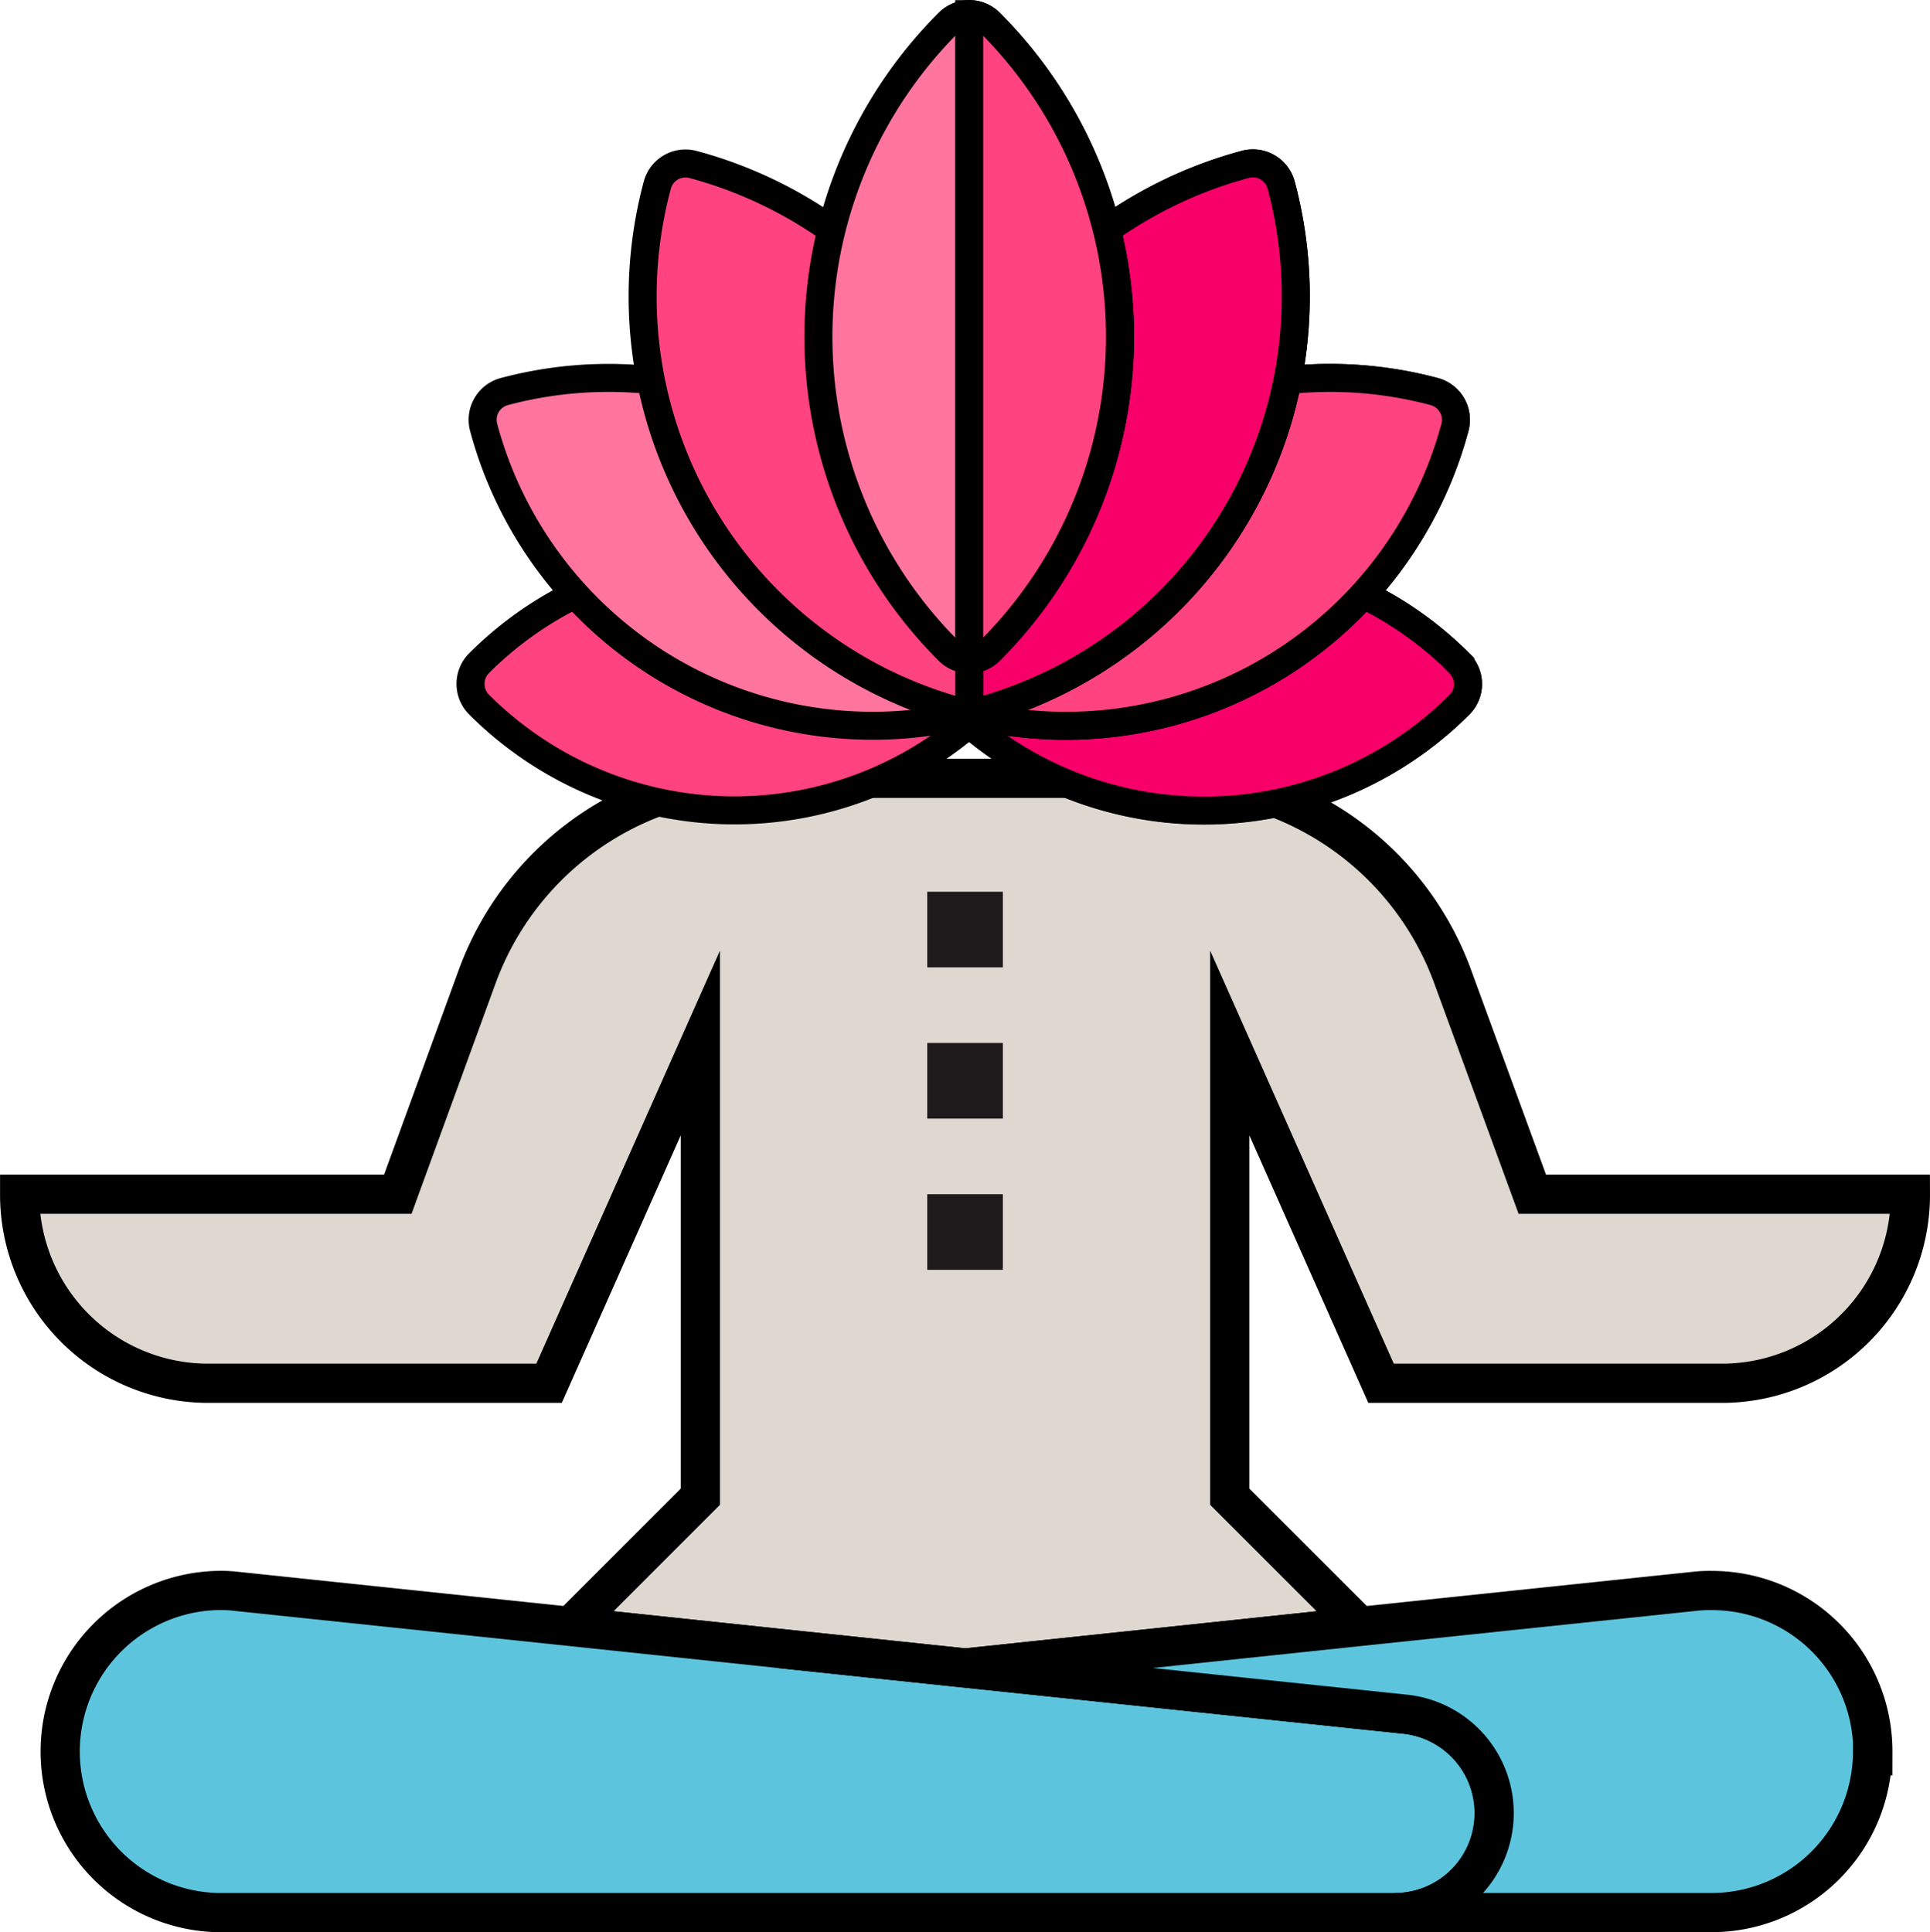
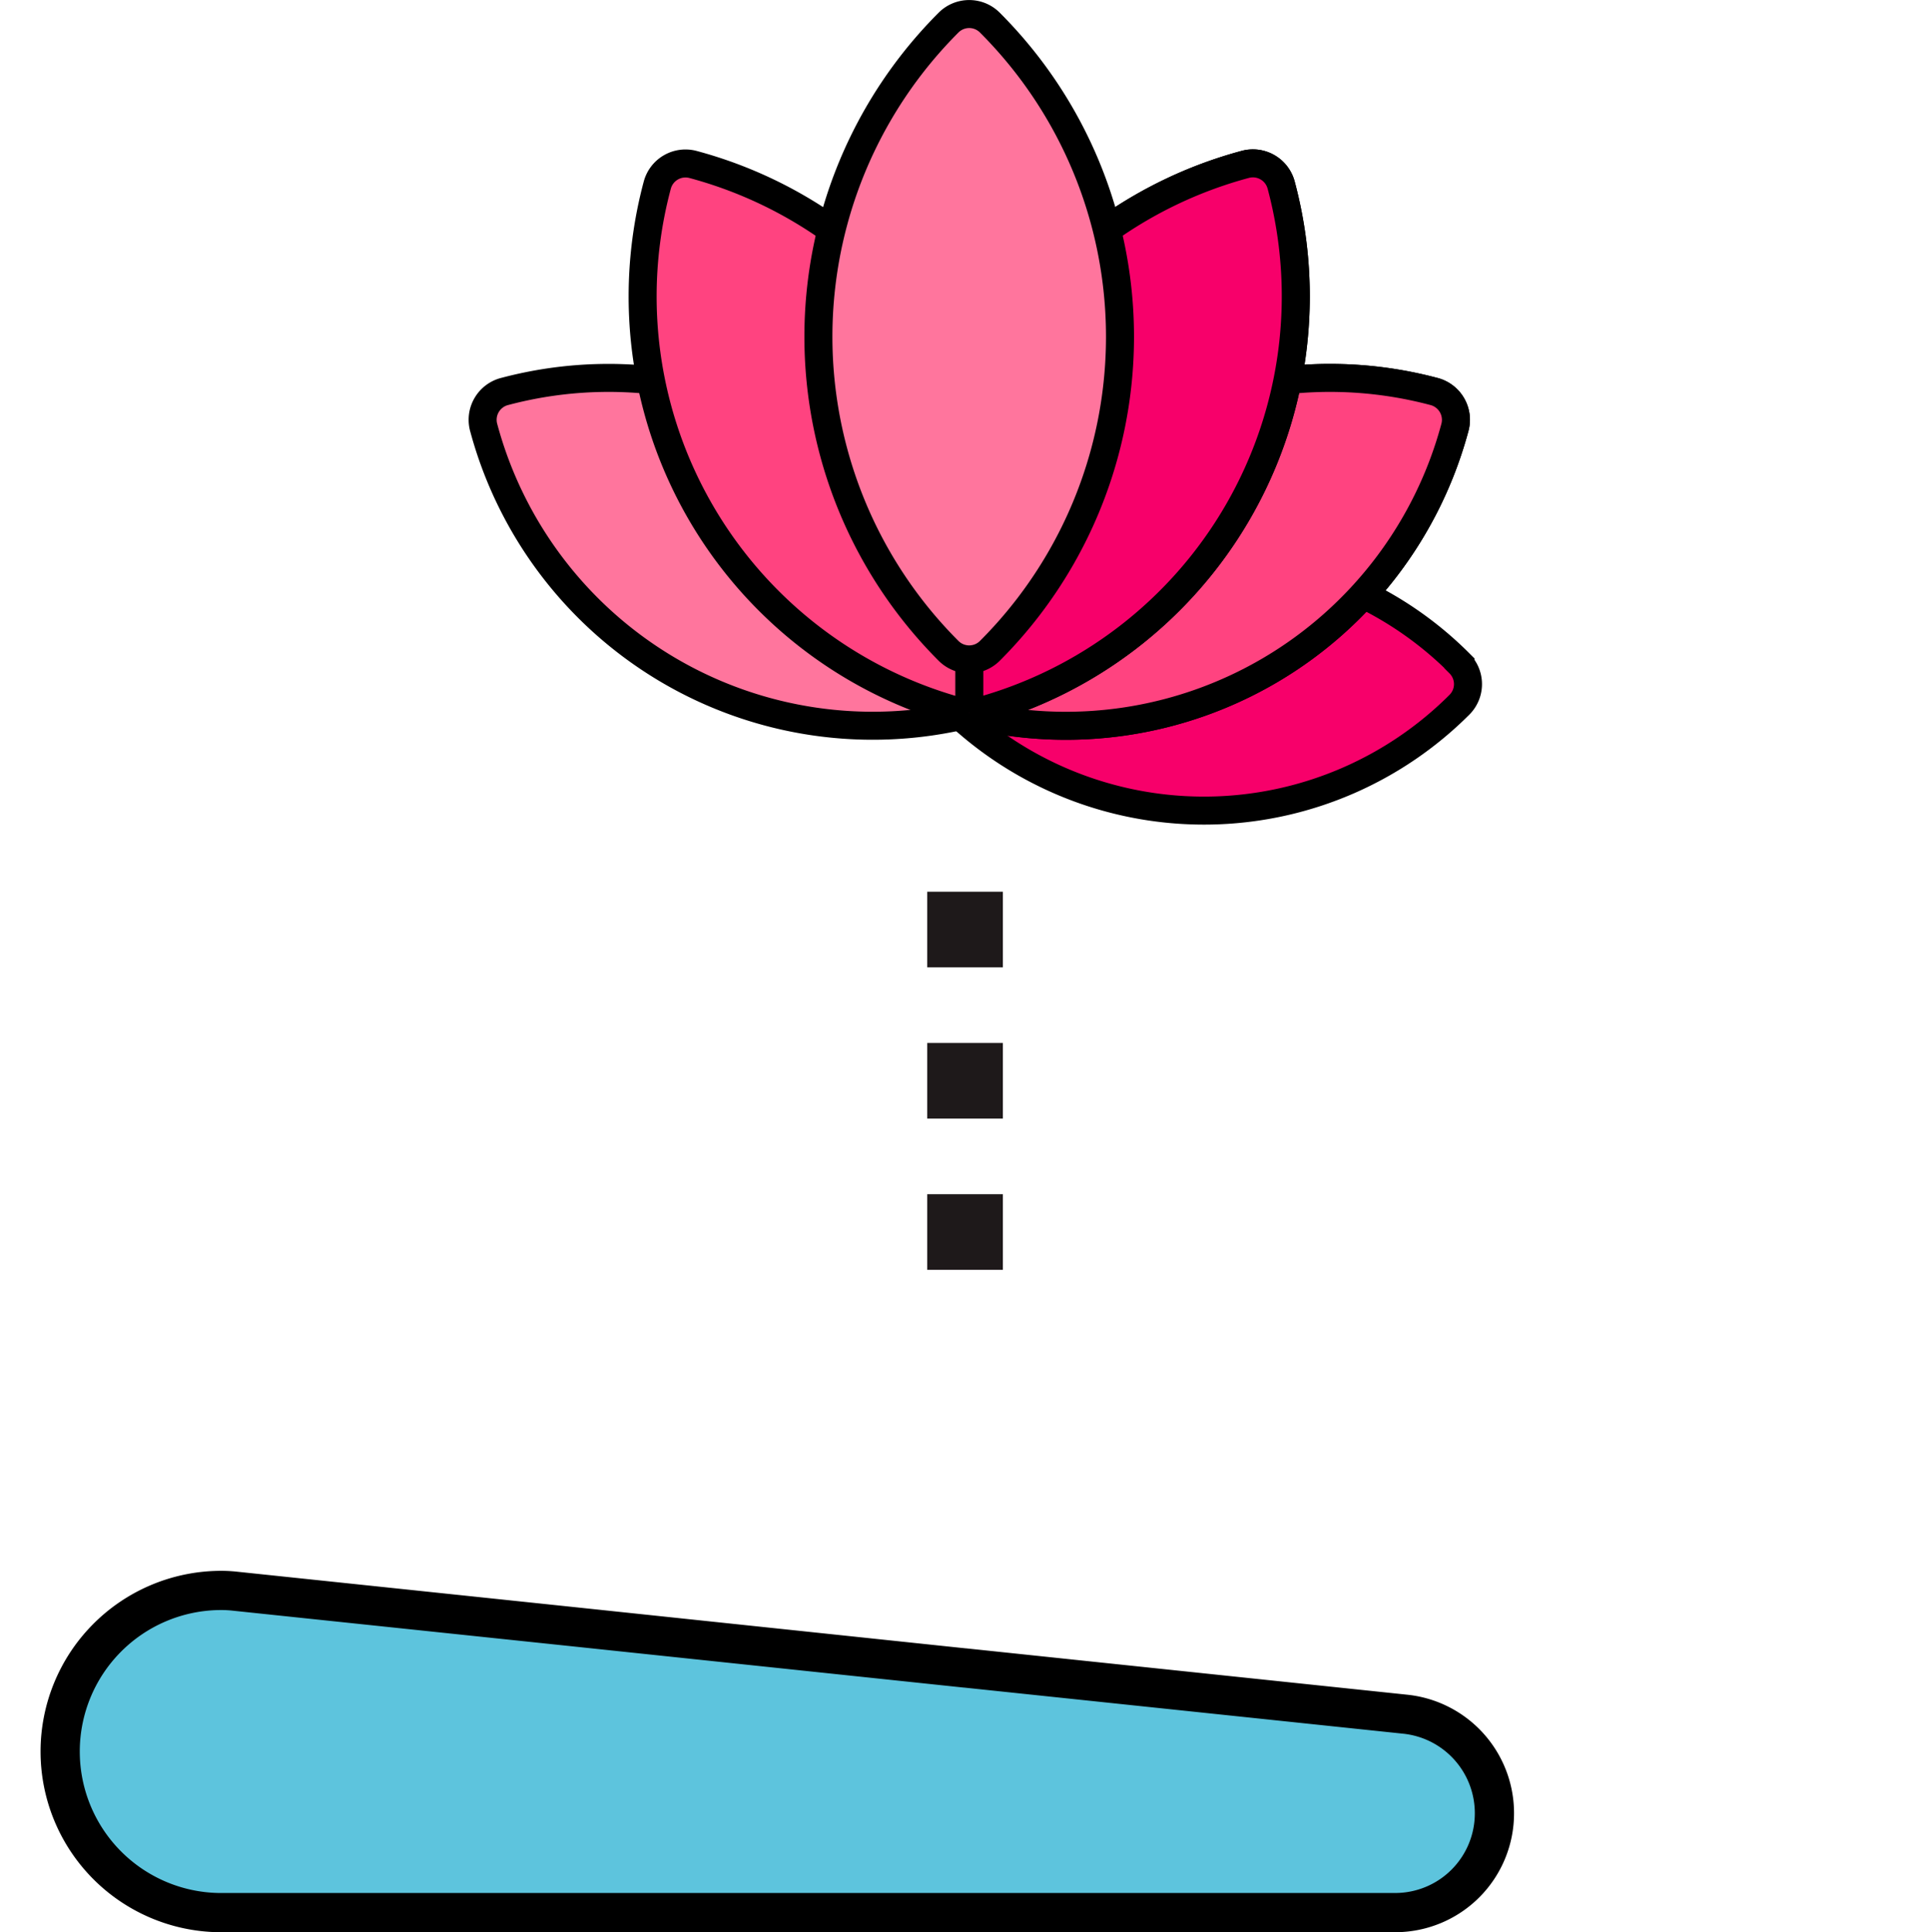
<svg xmlns="http://www.w3.org/2000/svg" id="Layer_1" data-name="Layer 1" viewBox="0 0 344.5 344.95">
  <defs>
    <style>.cls-1{fill:#ded8d0;}.cls-1,.cls-2,.cls-4,.cls-5,.cls-6,.cls-7{stroke:#000;stroke-miterlimit:10;}.cls-1,.cls-2{stroke-width:7px;}.cls-2{fill:#5dc4dd;}.cls-3{fill:#1e191a;}.cls-4{fill:#ff4380;}.cls-4,.cls-5,.cls-6{stroke-width:5px;}.cls-5{fill:#f7006a;}.cls-6{fill:#ff759d;}.cls-7{stroke-width:2px;}</style>
  </defs>
  <title>1</title>
-   <path class="cls-1" d="M355.49,278.17A33.63,33.63,0,0,1,322,311.92H261l-27-60.75v81l23.16,23.16-70.34,7.42h-.07l-70.4-7.42,23.15-23.16v-81l-27,60.75H51.74A33.66,33.66,0,0,1,18,278.37v-.2h67.5L99.6,239.5a53.91,53.91,0,0,1,34-32.94.38.38,0,0,1,.27-.07,53.13,53.13,0,0,1,16.4-2.57h72.9a53.1,53.1,0,0,1,16.41,2.57.41.41,0,0,1,.27.07,53.87,53.87,0,0,1,34,32.94L288,278.17Z" transform="translate(-14.49 -64.97)" />
  <path class="cls-2" d="M281.24,388.67a17.71,17.71,0,0,1-17.68,17.75H53.49a28.76,28.76,0,0,1-.07-57.51,23.05,23.05,0,0,1,3.11.14l59.8,6.28,70.4,7.42h.07L265.3,371A17.76,17.76,0,0,1,281.24,388.67Z" transform="translate(-14.49 -64.97)" />
-   <path class="cls-2" d="M348.74,377.67A28.77,28.77,0,0,1,320,406.42h-56.5A17.76,17.76,0,0,0,265.31,371l-78.5-8.24,70.34-7.42L317,349.06a23.2,23.2,0,0,1,3.11-.14,28.71,28.71,0,0,1,28.68,28.76h0Z" transform="translate(-14.49 -64.97)" />
  <path class="cls-3" d="M180,224.17h13.5v13.5H180Z" transform="translate(-14.49 -64.97)" />
  <path class="cls-3" d="M180,251.17h13.5v13.5H180Z" transform="translate(-14.49 -64.97)" />
  <path class="cls-3" d="M180,278.17h13.5v13.5H180Z" transform="translate(-14.49 -64.97)" />
-   <path class="cls-4" d="M275,183.37A63.84,63.84,0,0,0,250.28,168a5.2,5.2,0,0,0-5.11,1c-.61.53-23.1,21.92-56.24,13.09a5.22,5.22,0,0,0-2.88,0c-33.13,8.82-55.63-12.58-56.24-13.1a5.26,5.26,0,0,0-5.12-1A64.12,64.12,0,0,0,100,183.37a5.23,5.23,0,0,0,0,7.38,64.47,64.47,0,0,0,87.5,3.42A64.49,64.49,0,0,0,275,190.75a5.2,5.2,0,0,0,0-7.37Z" transform="translate(-14.49 -64.97)" />
  <path class="cls-5" d="M275,183.37A63.84,63.84,0,0,0,250.28,168a5.2,5.2,0,0,0-5.11,1c-.61.53-23.1,21.92-56.24,13.09a5.44,5.44,0,0,0-1.44-.2v12.32a64.47,64.47,0,0,0,87.5-3.42,5.2,5.2,0,0,0,0-7.37Z" transform="translate(-14.49 -64.97)" />
  <path class="cls-6" d="M270.37,134.84a72.23,72.23,0,0,0-34.21-.67,5.21,5.21,0,0,0-3.83,3.53,66.35,66.35,0,0,1-44.84,43.94,66.35,66.35,0,0,1-44.81-43.94,5.22,5.22,0,0,0-3.84-3.53,72.19,72.19,0,0,0-34.2.67,5.22,5.22,0,0,0-3.82,6.43,71.9,71.9,0,0,0,86.67,51.17,71.9,71.9,0,0,0,86.7-51.17,5.22,5.22,0,0,0-3.82-6.43Z" transform="translate(-14.49 -64.97)" />
  <path class="cls-4" d="M270.37,134.84a72.23,72.23,0,0,0-34.21-.67,5.21,5.21,0,0,0-3.83,3.53,66.35,66.35,0,0,1-44.84,43.94v10.8a71.9,71.9,0,0,0,86.7-51.17,5.18,5.18,0,0,0,.18-1.36,5.24,5.24,0,0,0-4-5.07Z" transform="translate(-14.49 -64.97)" />
  <path class="cls-4" d="M243.17,98a5.22,5.22,0,0,0-6.38-3.69h0a77,77,0,0,0-33.37,18.82,5.22,5.22,0,0,0-1.44,5,68.85,68.85,0,0,1-14.47,61.23A68.89,68.89,0,0,1,173,118.15a5.22,5.22,0,0,0-1.44-5,77,77,0,0,0-33.37-18.82A5.21,5.21,0,0,0,131.82,98h0a76.82,76.82,0,0,0,54.31,94.1h0a5.1,5.1,0,0,0,1.35.17,5.69,5.69,0,0,0,1.36-.17A76.83,76.83,0,0,0,243.17,98Z" transform="translate(-14.49 -64.97)" />
  <path class="cls-5" d="M243.17,98a5.22,5.22,0,0,0-6.38-3.69h0a77,77,0,0,0-33.37,18.82,5.22,5.22,0,0,0-1.44,5,68.85,68.85,0,0,1-14.47,61.23v12.89a5.69,5.69,0,0,0,1.36-.17A76.84,76.84,0,0,0,243.17,98Z" transform="translate(-14.49 -64.97)" />
  <path class="cls-6" d="M187.49,182.69a5.21,5.21,0,0,1-3.69-1.53,79.3,79.3,0,0,1,0-112.15h0a5.21,5.21,0,0,1,7.38,0,79.3,79.3,0,0,1,0,112.15h0A5.22,5.22,0,0,1,187.49,182.69Z" transform="translate(-14.49 -64.97)" />
-   <path class="cls-4" d="M187.49,182.69V67.49A5.22,5.22,0,0,1,191.18,69a79.3,79.3,0,0,1,0,112.15h0a5.22,5.22,0,0,1-3.69,1.53Z" transform="translate(-14.49 -64.97)" />
  <path class="cls-7" d="M187.48,169.75Z" transform="translate(-14.49 -64.97)" />
</svg>